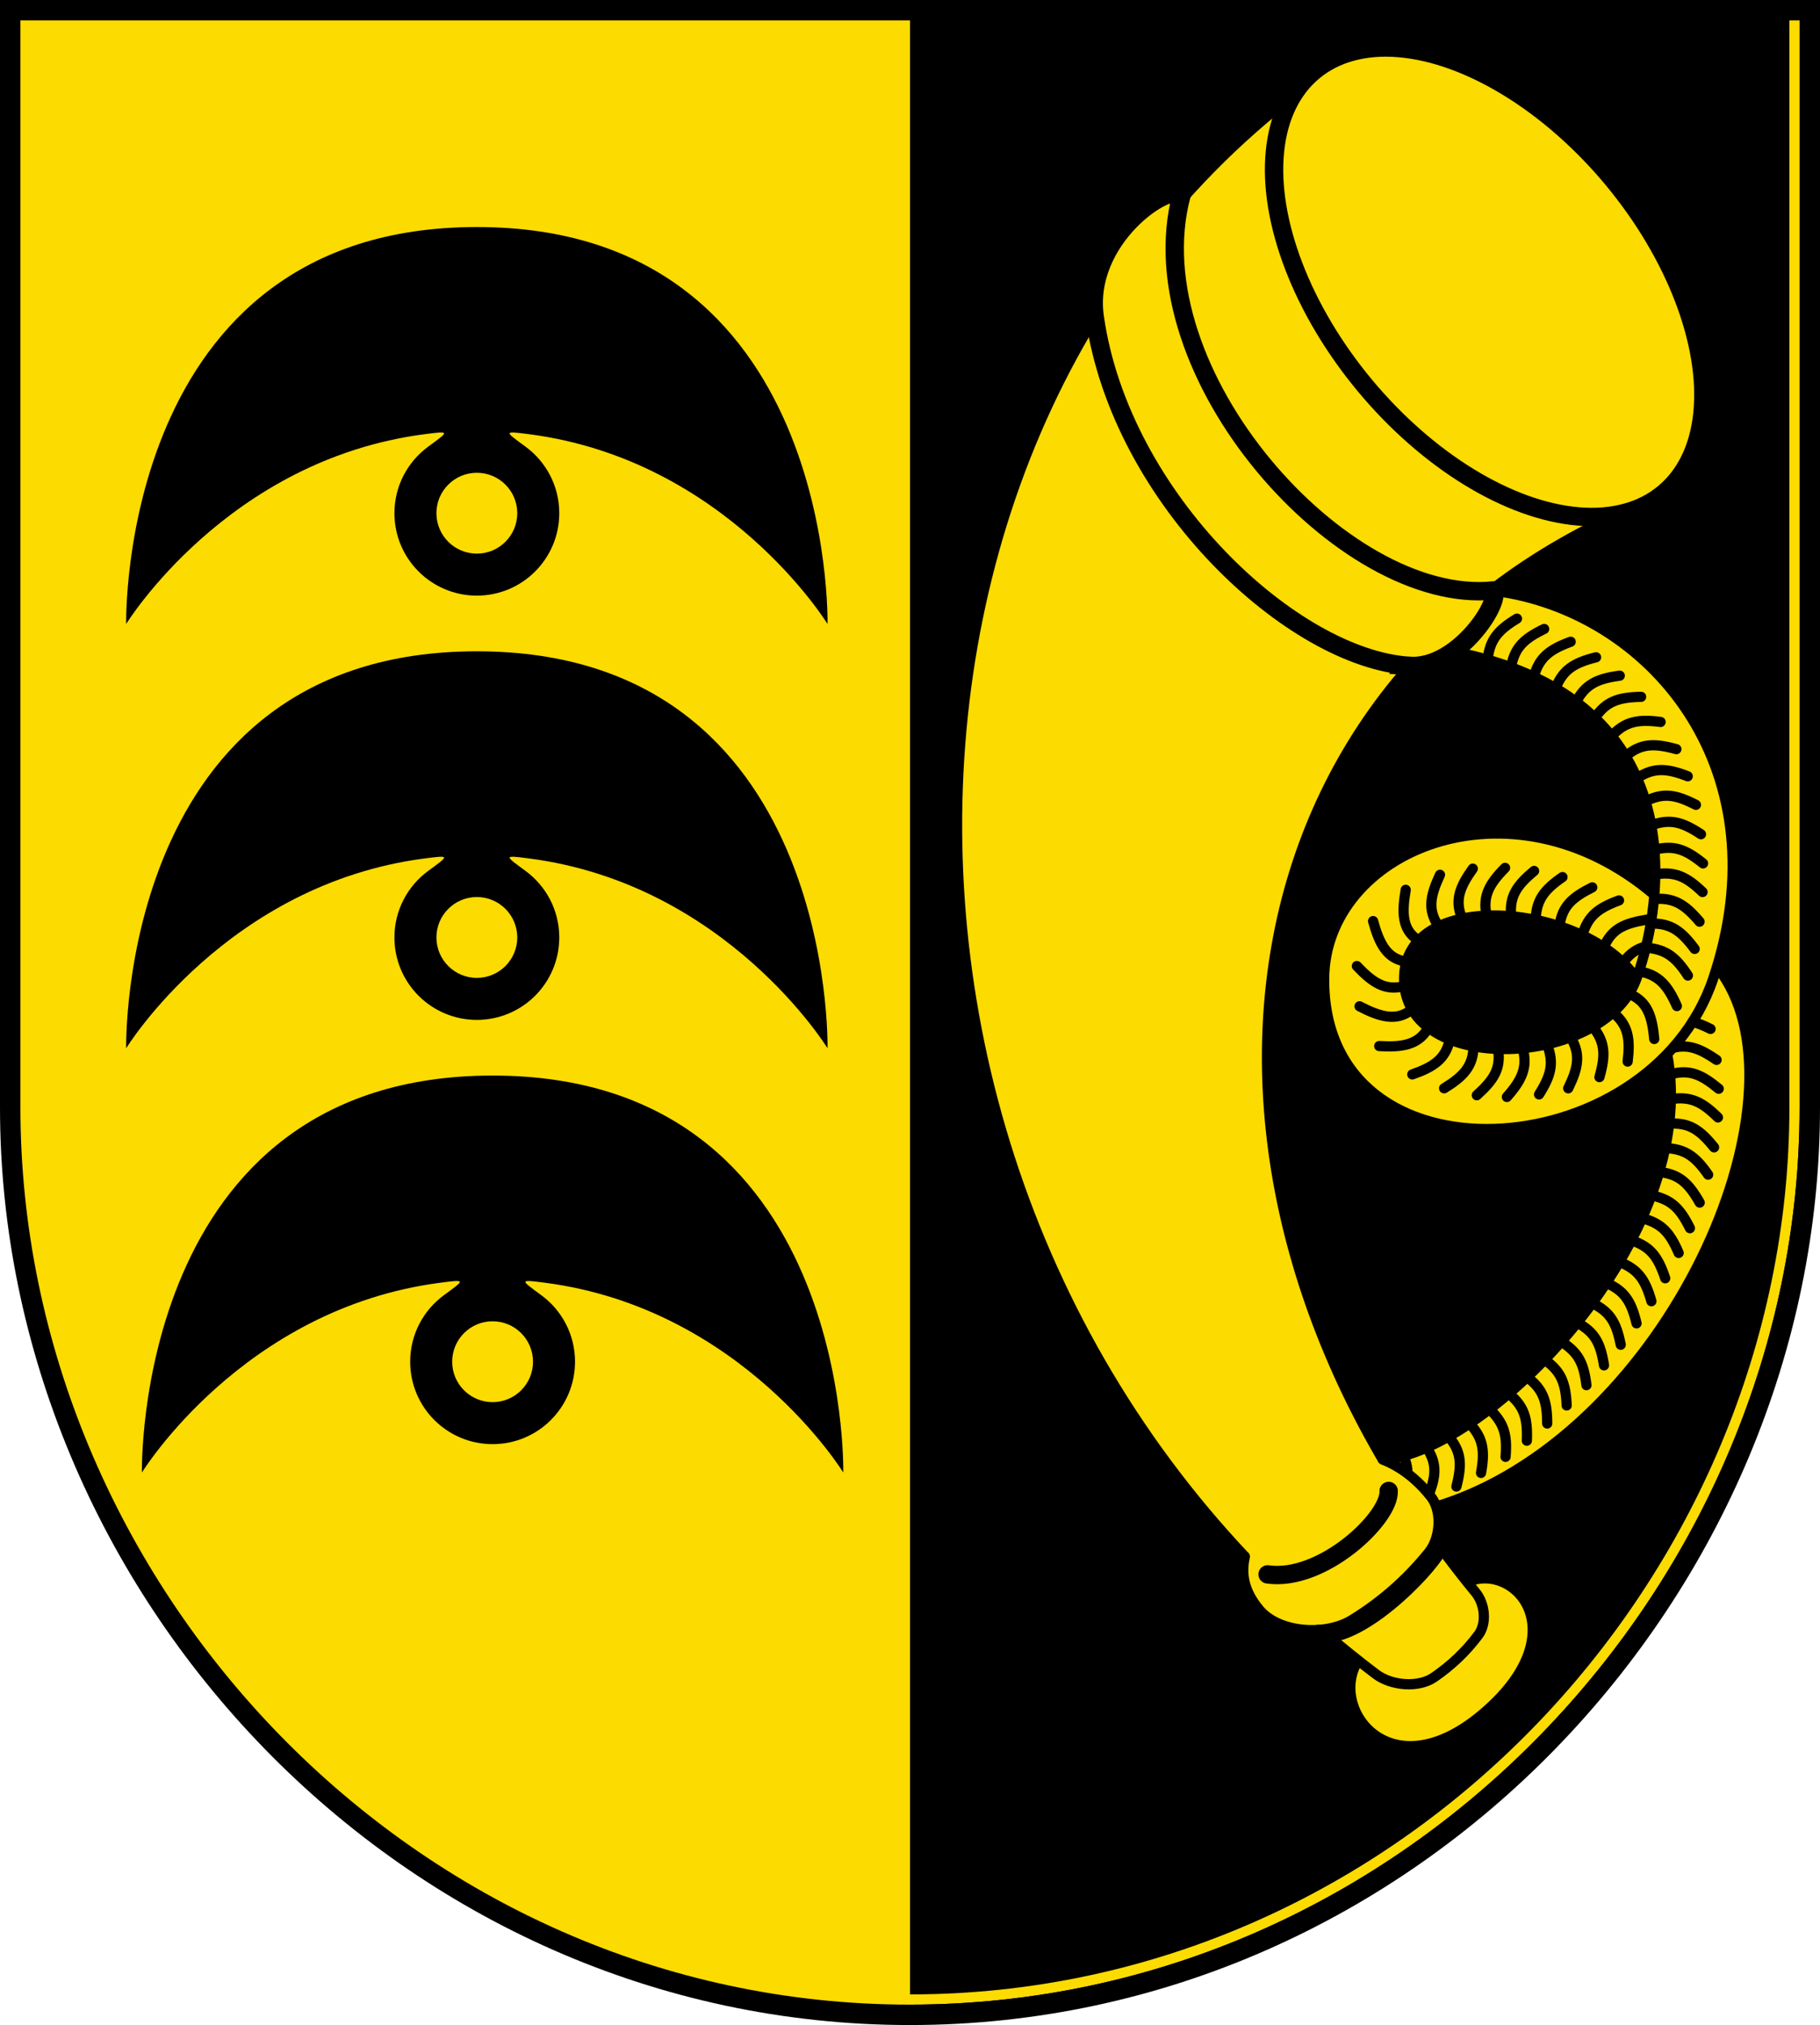
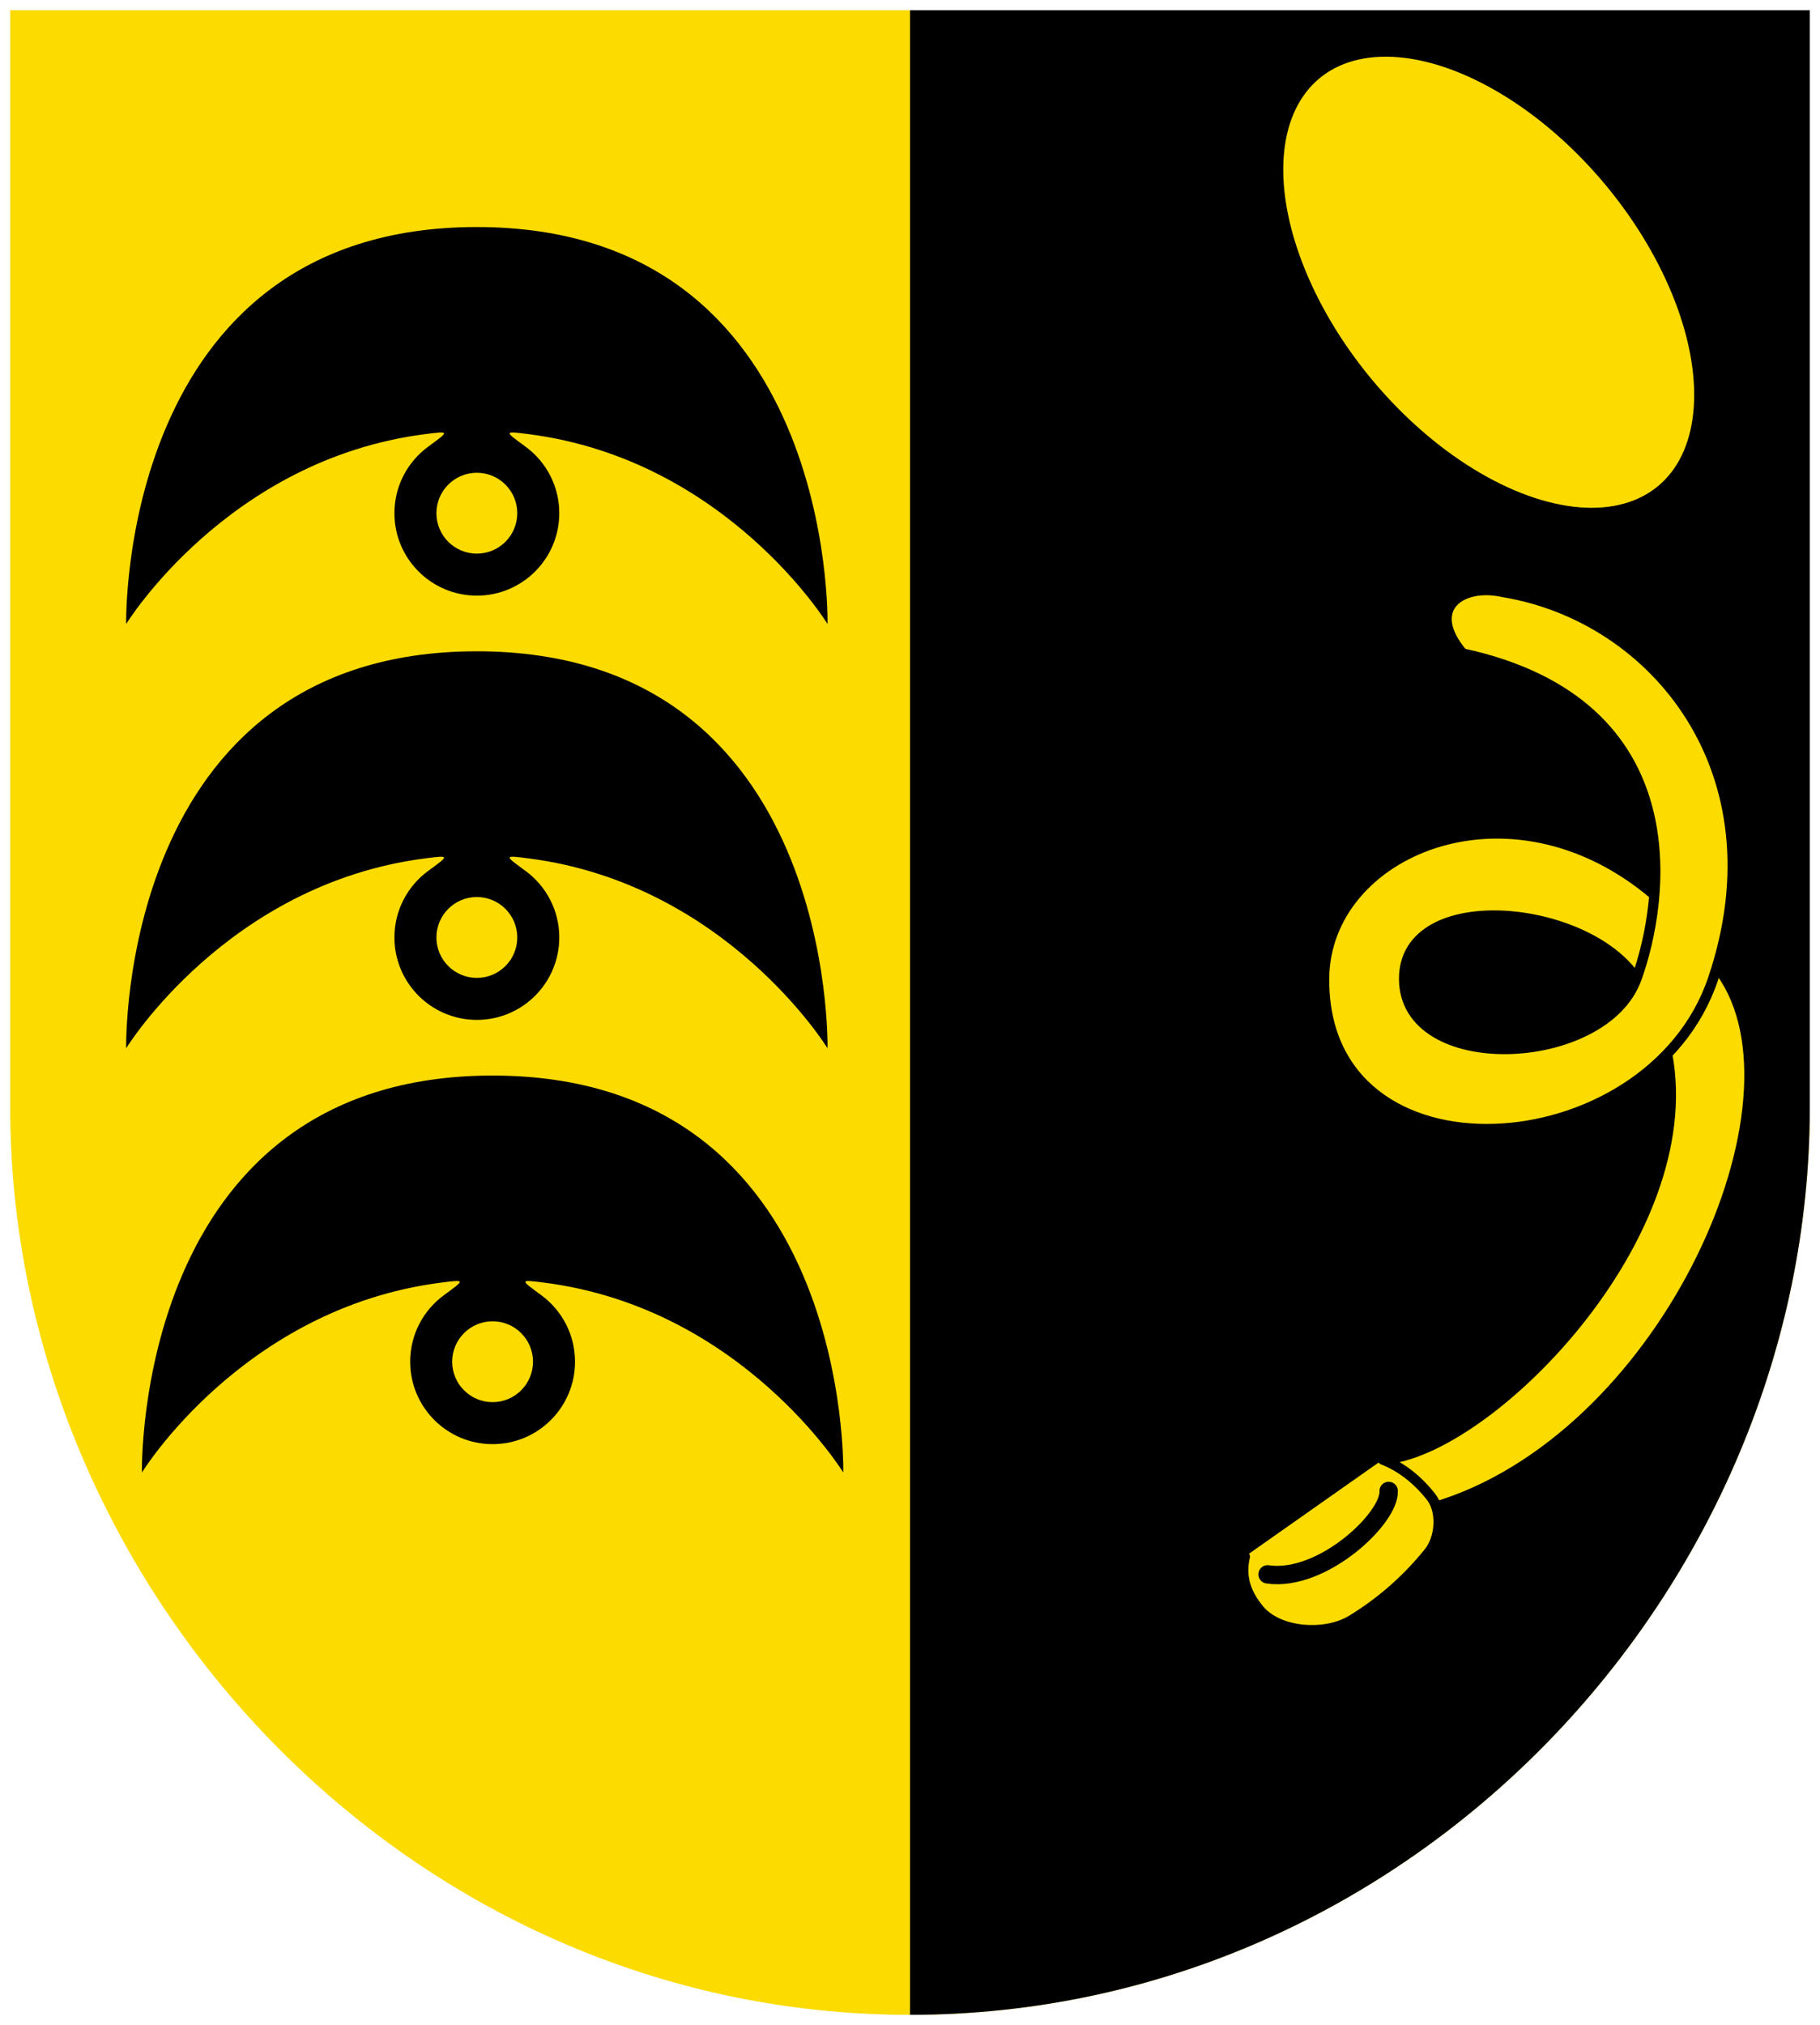
<svg xmlns="http://www.w3.org/2000/svg" xmlns:ns1="http://www.inkscape.org/namespaces/inkscape" xmlns:ns2="http://sodipodi.sourceforge.net/DTD/sodipodi-0.dtd" xmlns:xlink="http://www.w3.org/1999/xlink" ns1:version="1.1.1 (3bf5ae0d25, 2021-09-20)" ns2:docname="CoA Blaustein.svg" id="svg2130" viewBox="0 0 445.724 495.833" height="495.833" width="445.724">
  <defs id="defs2124" />
  <g id="layer1" ns1:groupmode="layer" ns1:label="blaustein" transform="translate(-117.492,-165.034)">
    <g id="g47955" ns1:label="coa" transform="translate(29.854,124.2)">
      <path style="display:inline;fill:#fcdb00;fill-opacity:1;stroke:none;stroke-width:5;stroke-opacity:1" d="M 530.862,43.333 V 312 c 0,117.786 -97.38,222.167 -220.362,222.167 C 187.518,534.167 90.138,429.786 90.138,312 V 43.333 Z" id="path41857" ns2:nodetypes="cszscc" ns1:label="coa-0" />
      <g id="g44258" ns1:label="field2">
        <path style="fill:#000000;stroke:none;stroke-width:5" d="M 310.5,43.333 H 530.862 V 312 c 0,117.786 -97.38,222.167 -220.362,222.167" id="path38298" ns1:label="field2-0" />
-         <path style="fill:none;stroke:#fcdb00;stroke-width:2.5;stroke-linecap:square;stroke-miterlimit:4;stroke-dasharray:none;stroke-opacity:1" d="M 527.112,43.333 V 312 c 0,115.751 -95.719,218.417 -216.612,218.417" id="path38399" ns2:nodetypes="csc" ns1:label="coa-c" />
        <g id="g37888" ns1:label="strap">
          <path d="m 492.791,259.941 c -35.451,-30.117 -80.688,-10.644 -80.869,20.545 -0.301,51.764 79.666,46.288 95.267,0 17.064,-50.631 -14.273,-88.594 -51.375,-94.672 -10.324,-2.35 -19.316,3.999 -9.98,15.019 56.676,12.259 49.448,60.718 42.574,79.652 -7.953,21.907 -56.908,23.969 -56.908,0 0,-22.597 44.589,-18.609 56.908,0 m 7.518,18.427 c 8.517,44.994 -44.303,97.58 -69.425,99.254 l 12.421,11.698 c 55.242,-16.404 91.939,-96.178 71.354,-129.251 -0.689,-1.106 -1.387,-2.183 -2.095,-3.232" style="opacity:1;fill:#fcdb00;fill-opacity:1;fill-rule:nonzero;stroke:#000000;stroke-width:2.5;stroke-miterlimit:4;stroke-dasharray:none" id="path3670" ns2:nodetypes="cssccssccccsc" ns1:label="strap-0" />
-           <path d="m 446.105,200.628 c 0.36,-4.651 2.02,-7.073 6.601,-10.216 m -0.732,11.696 c 0.618,-4.624 2.416,-6.924 7.17,-9.8 m -1.41,11.667 c 0.889,-4.579 3.072,-6.716 8.072,-9.139 m -2.473,11.464 c 1.321,-4.474 3.754,-6.42 8.97,-8.332 m -3.6,11.15 c 1.771,-4.316 4.427,-6.001 9.818,-7.347 m -4.768,10.705 c 2.228,-4.098 5.058,-5.464 10.565,-6.203 m -5.937,10.123 c 2.673,-3.824 5.615,-4.83 11.169,-4.943 m -7.058,9.416 c 3.216,-3.379 6.32,-3.978 11.83,-3.265 m -8.356,8.236 c 3.568,-3.004 6.865,-3.06 12.219,-1.574 m -9.421,6.962 c 3.952,-2.479 7.026,-2.332 12.206,-0.324 m -10.126,6.021 c 4.203,-2.023 7.191,-1.567 12.13,0.977 m -10.712,4.919 c 4.408,-1.526 7.317,-0.783 11.952,2.28 m -11.165,3.732 c 4.54,-1.073 7.35,-0.087 11.674,3.401 m -11.461,2.655 c 4.617,-0.665 7.318,0.523 11.337,4.359 m -11.642,1.692 c 4.655,-0.303 7.323,1.324 10.909,5.568 m -11.683,0.439 c 4.665,0.02 7.17,1.769 10.482,6.231 m -11.71,-0.294 c 4.643,0.452 7.01,2.168 10.054,6.816 m -11.713,-0.986 c 4.586,0.854 6.763,3.378 9.013,8.458 m -11.488,-2.906 c 4.289,1.833 5.422,5.436 5.948,10.967 m -9.917,-6.338 c 3.559,3.015 4.064,6.346 3.397,11.861 m -8.346,-8.322 c 2.835,3.703 2.967,6.792 1.438,12.133 m -6.927,-9.553 c 2.332,4.039 1.734,7.305 -0.715,12.291 m -5.106,-10.541 c 1.617,4.375 0.936,7.342 -2.034,12.037 m -3.953,-11.08 c 1.146,4.522 -0.251,7.54 -3.929,11.704 m -2.13,-11.494 c 0.657,4.618 -1.106,7.355 -5.236,11.07 m -0.807,-11.737 c -0.166,4.662 -2.459,7.144 -7.198,10.043 m 1.344,-11.688 c -1.087,4.537 -3.895,6.446 -9.137,8.287 m 3.806,-11.242 c -2.333,4.039 -6.362,4.641 -11.906,4.296 m 7.828,-8.831 c -3.664,2.886 -7.72,1.664 -12.648,-0.901 m 10.753,-4.898 c -4.522,1.141 -7.582,-0.929 -11.406,-4.958 m 11.887,-1.126 c -4.609,-0.71 -6.448,-4.522 -7.915,-9.879 m 10.948,4.596 c -3.913,-2.538 -3.89,-6.777 -2.96,-12.254 m 7.941,8.718 c -2.621,-3.858 -1.898,-7.371 0.455,-12.404 m 5.323,10.503 c -1.699,-4.343 -0.517,-7.482 2.712,-12.003 m 3.323,11.268 c -0.872,-4.582 0.674,-7.513 4.581,-11.462 m 1.479,11.596 c -0.395,-4.648 1.366,-7.28 5.63,-10.842 m 0.377,11.737 c 0.261,-4.657 2.004,-7.072 6.577,-10.228 m -0.716,11.772 c 0.689,-4.613 3.036,-6.788 8.012,-9.257 m -2.366,11.496 c 1.365,-4.46 3.702,-6.375 8.912,-8.302 m -3.613,11.249 c 1.861,-4.278 4.919,-5.628 10.4,-6.533 m -5.641,10.332 c 1.541,-2.083 3.253,-3.224 5.42,-3.77 m 11.437,18.445 c 1.333,0.343 2.767,0.928 4.417,1.745 m -8.764,4.533 c 3.476,-0.753 6.325,0.35 10.235,3.046 m -11.156,3.491 c 4.506,-1.205 7.406,0.028 11.679,3.578 m -11.469,2.49 c 4.626,-0.6 7.318,0.634 11.279,4.53 m -11.679,1.515 c 4.659,-0.224 7.252,1.486 10.74,5.81 m -11.718,0.177 c 4.656,0.292 7.081,1.963 10.261,6.518 m -11.731,-0.643 c 4.626,0.6 6.924,2.645 9.663,7.479 m -11.569,-1.724 c 4.553,1.015 6.714,3.006 9.174,7.987 m -11.474,-2.387 c 4.491,1.262 6.523,3.343 8.717,8.447 m -11.348,-2.997 c 4.421,1.489 6.299,3.931 8.058,9.201 m -11.014,-3.917 c 4.325,1.746 6.104,4.19 7.629,9.533 m -10.831,-4.4 c 4.245,1.936 5.892,4.422 7.192,9.823 m -10.637,-4.849 c 4.16,2.111 5.682,4.634 6.763,10.083 m -10.433,-5.274 c 4.071,2.278 5.471,4.832 6.339,10.32 m -10.243,-5.685 c 3.883,2.585 5.281,5.023 5.938,10.54 m -10.043,-6.097 c 3.782,2.731 4.969,5.515 5.203,11.066 m -9.502,-6.81 c 3.674,2.874 4.721,5.675 4.737,11.231 m -9.227,-7.178 c 3.558,3.016 4.454,5.827 4.243,11.379 m -8.942,-7.551 c 3.293,3.304 4.179,5.971 3.729,11.508 m -8.652,-7.99 c 3.135,3.454 3.632,6.461 2.644,11.928 m -7.779,-8.726 c 2.955,3.609 3.131,6.683 1.748,12.064 m -7.157,-9.319 c 2.559,3.9 2.141,7.194 -0.024,12.311 m -5.695,-10.26 c 1.895,4.262 0.571,7.646 -2.637,12.181" style="display:inline;opacity:1;fill:none;stroke:#000000;stroke-width:2.5;stroke-linecap:round;stroke-miterlimit:4;stroke-dasharray:none" id="path4747" ns2:nodetypes="cccccccccccccccccccccccccccccccccccccccccccccccccccccccccccccccccccccccccccccccccccccccccccccccccccccccccccccccccccccccccccccccc" ns1:label="strap-c" />
        </g>
        <g id="g37916" ns1:label="horn">
-           <path id="path21459" style="opacity:1;fill:#fcdb00;fill-opacity:1;stroke:#000000;stroke-width:2.5;stroke-linecap:butt;stroke-linejoin:round;stroke-miterlimit:4;stroke-dasharray:none" d="m 420.262,447.393 c -7.708,11.952 8.675,33.723 32.672,11.198 20.392,-19.141 5.359,-35.393 -5.969,-30.373 M 413.336,57.597 C 290.134,141.94 289.397,348.516 424.6,450.745 c 3.745,2.832 10.362,3.442 14.229,0.786 4.146,-2.846 7.798,-6.274 10.868,-10.385 2.137,-2.861 1.595,-7.629 -0.673,-10.391 C 366.708,330.549 385.428,204.062 493.818,162.635 537.845,145.807 464.513,22.562 413.336,57.597 Z" ns2:nodetypes="cscsssssss" ns1:label="horn-0" />
          <g id="g37906" ns1:label="fits">
            <g id="g37899" ns1:label="fit-f">
              <path style="fill:#fcdb00;fill-opacity:1;stroke:#000000;stroke-width:2.5;stroke-linecap:round;stroke-linejoin:miter;stroke-miterlimit:4;stroke-dasharray:none" d="m 392.51,421.971 c -0.954,4.127 -0.356,8.374 3.551,13.027 4.798,5.715 16.214,6.435 22.599,2.534 7.041,-4.302 13.43,-9.803 18.92,-16.619 2.852,-3.54 3.285,-10.094 0.468,-13.653 -3.07,-3.879 -7.032,-7.201 -11.761,-9.043" id="path29678" ns1:label="fit-f0" />
              <path style="fill:none;stroke:#000000;stroke-width:4.5;stroke-linecap:round;stroke-linejoin:miter;stroke-miterlimit:4;stroke-dasharray:none" d="m 398.074,426.32 c 13.292,1.96 30.009,-13.732 29.652,-20.42" id="path22919" ns2:nodetypes="cc" ns1:label="fit-fpf" />
-               <path style="opacity:1;fill:none;stroke:#000000;stroke-width:4.5;stroke-linecap:square;stroke-linejoin:miter;stroke-miterlimit:4;stroke-dasharray:none" d="m 412.256,440.866 c 10.307,-0.355 26.524,-17.387 28.015,-21.874" id="path30775" ns1:label="fit-fpb" />
            </g>
-             <path style="opacity:1;fill:#fcdb00;fill-opacity:1;stroke:#000000;stroke-width:4.5;stroke-linecap:round;stroke-linejoin:miter;stroke-miterlimit:4;stroke-dasharray:none" d="m 432.939,203.881 c -28.57,-1.677 -70.795,-40.713 -77.19,-85.362 -2.774,-19.365 18.486,-33.351 21.236,-29.914 -11.511,43.43 39.552,100.612 76.412,96.811 1.935,2.764 -8.659,19.158 -20.458,18.465 z" id="path24321" ns2:nodetypes="ssccs" ns1:label="fit-b" />
+             <path style="opacity:1;fill:#fcdb00;fill-opacity:1;stroke:#000000;stroke-width:4.5;stroke-linecap:round;stroke-linejoin:miter;stroke-miterlimit:4;stroke-dasharray:none" d="m 432.939,203.881 z" id="path24321" ns2:nodetypes="ssccs" ns1:label="fit-b" />
          </g>
          <ellipse style="opacity:1;fill:#fcdb00;fill-opacity:1;stroke:#000000;stroke-width:4.5;stroke-linecap:butt;stroke-linejoin:miter;stroke-miterlimit:4;stroke-dasharray:none" id="path30567" cx="277.599" cy="373.64" rx="39.49" ry="67.154" transform="matrix(0.769,-0.639,0.639,0.769,0,0)" ns1:label="bell" />
        </g>
      </g>
      <g id="g46809" ns1:label="wolfsangels">
        <path id="path44548" style="opacity:1;fill:#000000;fill-opacity:1;fill-rule:nonzero;stroke:none;stroke-width:1;stroke-linecap:square;stroke-linejoin:miter;stroke-miterlimit:4;stroke-dasharray:none;stroke-opacity:1" d="m 204.418,200.305 c -87.938,-1e-5 -85.881,97.193 -85.881,97.193 0,0 24.686,-40.199 73.098,-46.47 6.434,-0.834 5.959,-0.707 0.81,3.093 -4.98,3.676 -8.21,9.586 -8.21,16.25 -5.5e-4,11.147 9.036,20.185 20.184,20.186 11.148,5.4e-4 20.186,-9.038 20.186,-20.186 -3.3e-4,-6.665 -3.231,-12.576 -8.212,-16.251 -5.149,-3.8 -5.624,-3.926 0.81,-3.092 48.411,6.272 73.097,46.47 73.097,46.47 0,0 2.058,-97.193 -85.881,-97.193 z m 0,60.168 c 5.467,-5.4e-4 9.9,4.431 9.9,9.898 5.4e-4,5.468 -4.433,9.901 -9.9,9.9 -5.468,-5.4e-4 -9.899,-4.433 -9.898,-9.9 5.4e-4,-5.467 4.432,-9.898 9.898,-9.898 z" ns1:tile-cx="204.41796" ns1:tile-cy="248.90166" ns1:tile-w="171.76994" ns1:tile-h="97.193357" ns1:tile-x0="118.53299" ns1:tile-y0="200.30498" ns1:label="wolfsangel-c" />
        <use x="0" y="0" ns1:tiled-clone-of="#path44548" xlink:href="#path44548" id="use46497" width="100%" height="100%" transform="translate(0,-103.88)" ns1:label="wolfsangel-t" />
        <use x="0" y="0" ns1:tiled-clone-of="#path44548" xlink:href="#path44548" transform="translate(3.857,103.88)" id="use46499" width="100%" height="100%" ns1:label="wolfsangel-b" />
      </g>
-       <path style="fill:none;stroke:#000000;stroke-width:5;stroke-opacity:1" d="M 530.862,43.333 V 312 c 0,117.786 -97.38,222.167 -220.362,222.167 C 187.518,534.167 90.138,429.786 90.138,312 V 43.333 Z" id="path2932" ns2:nodetypes="cszscc" ns1:label="coa-f" />
    </g>
  </g>
</svg>